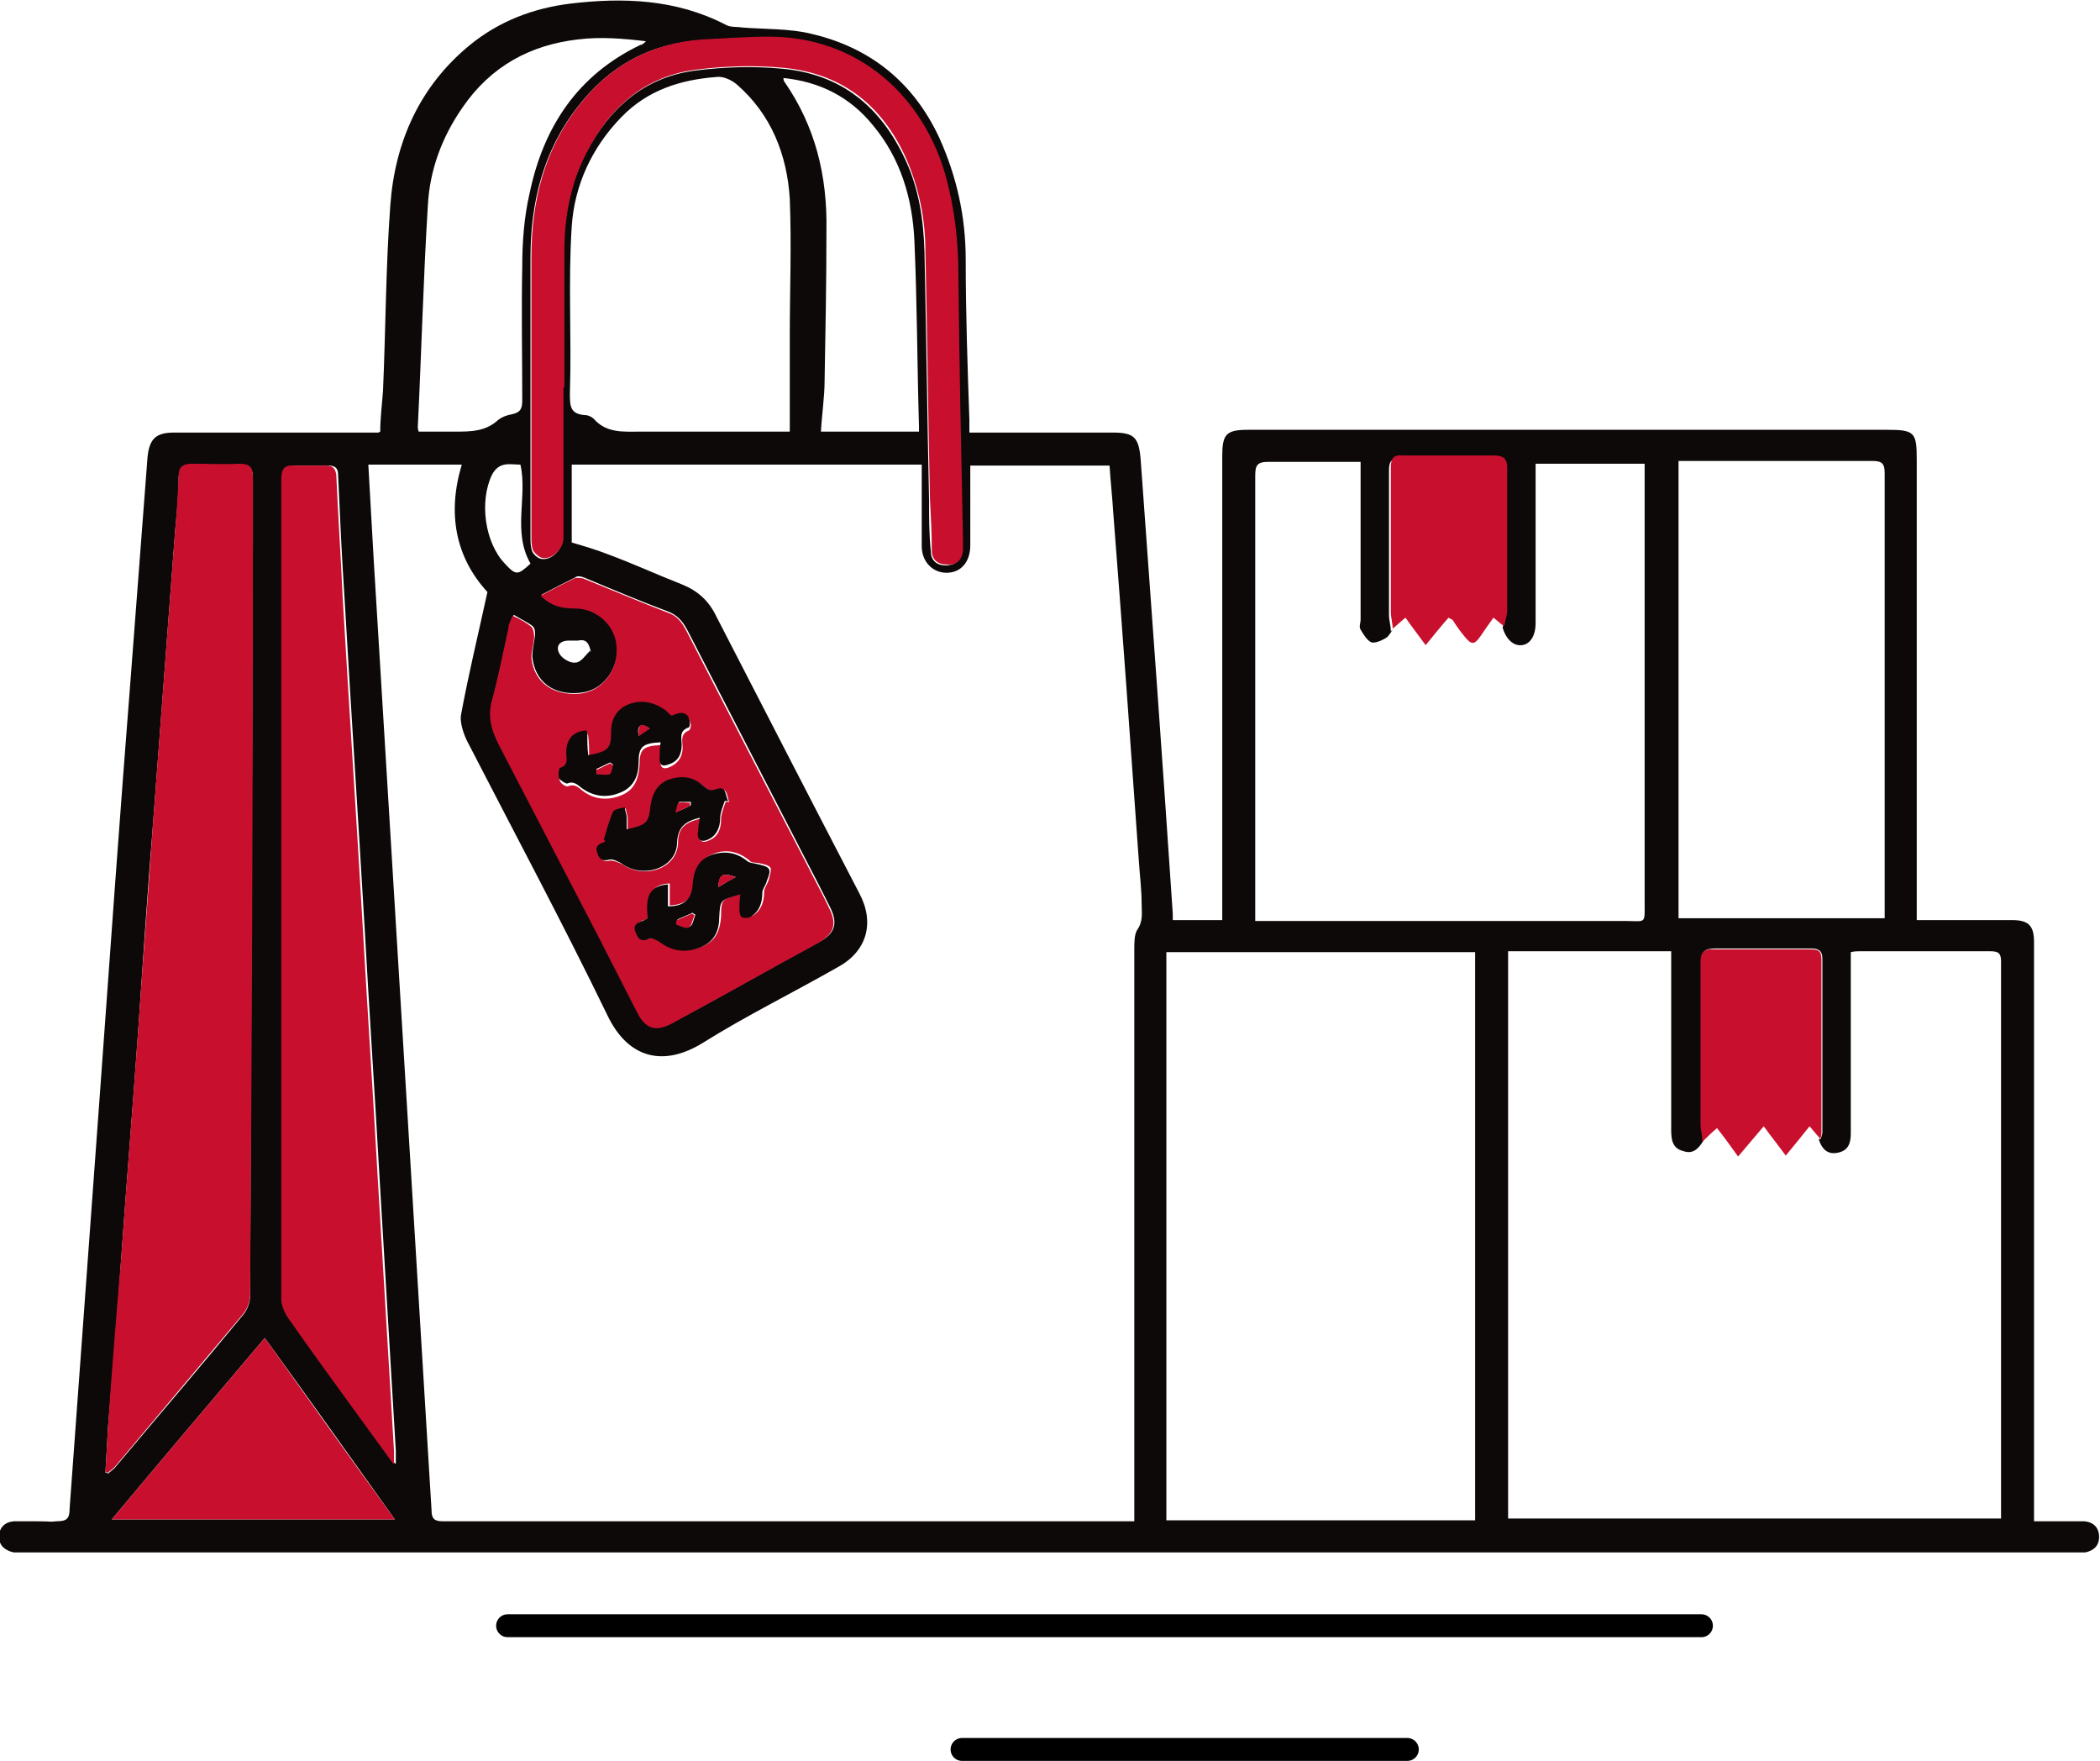
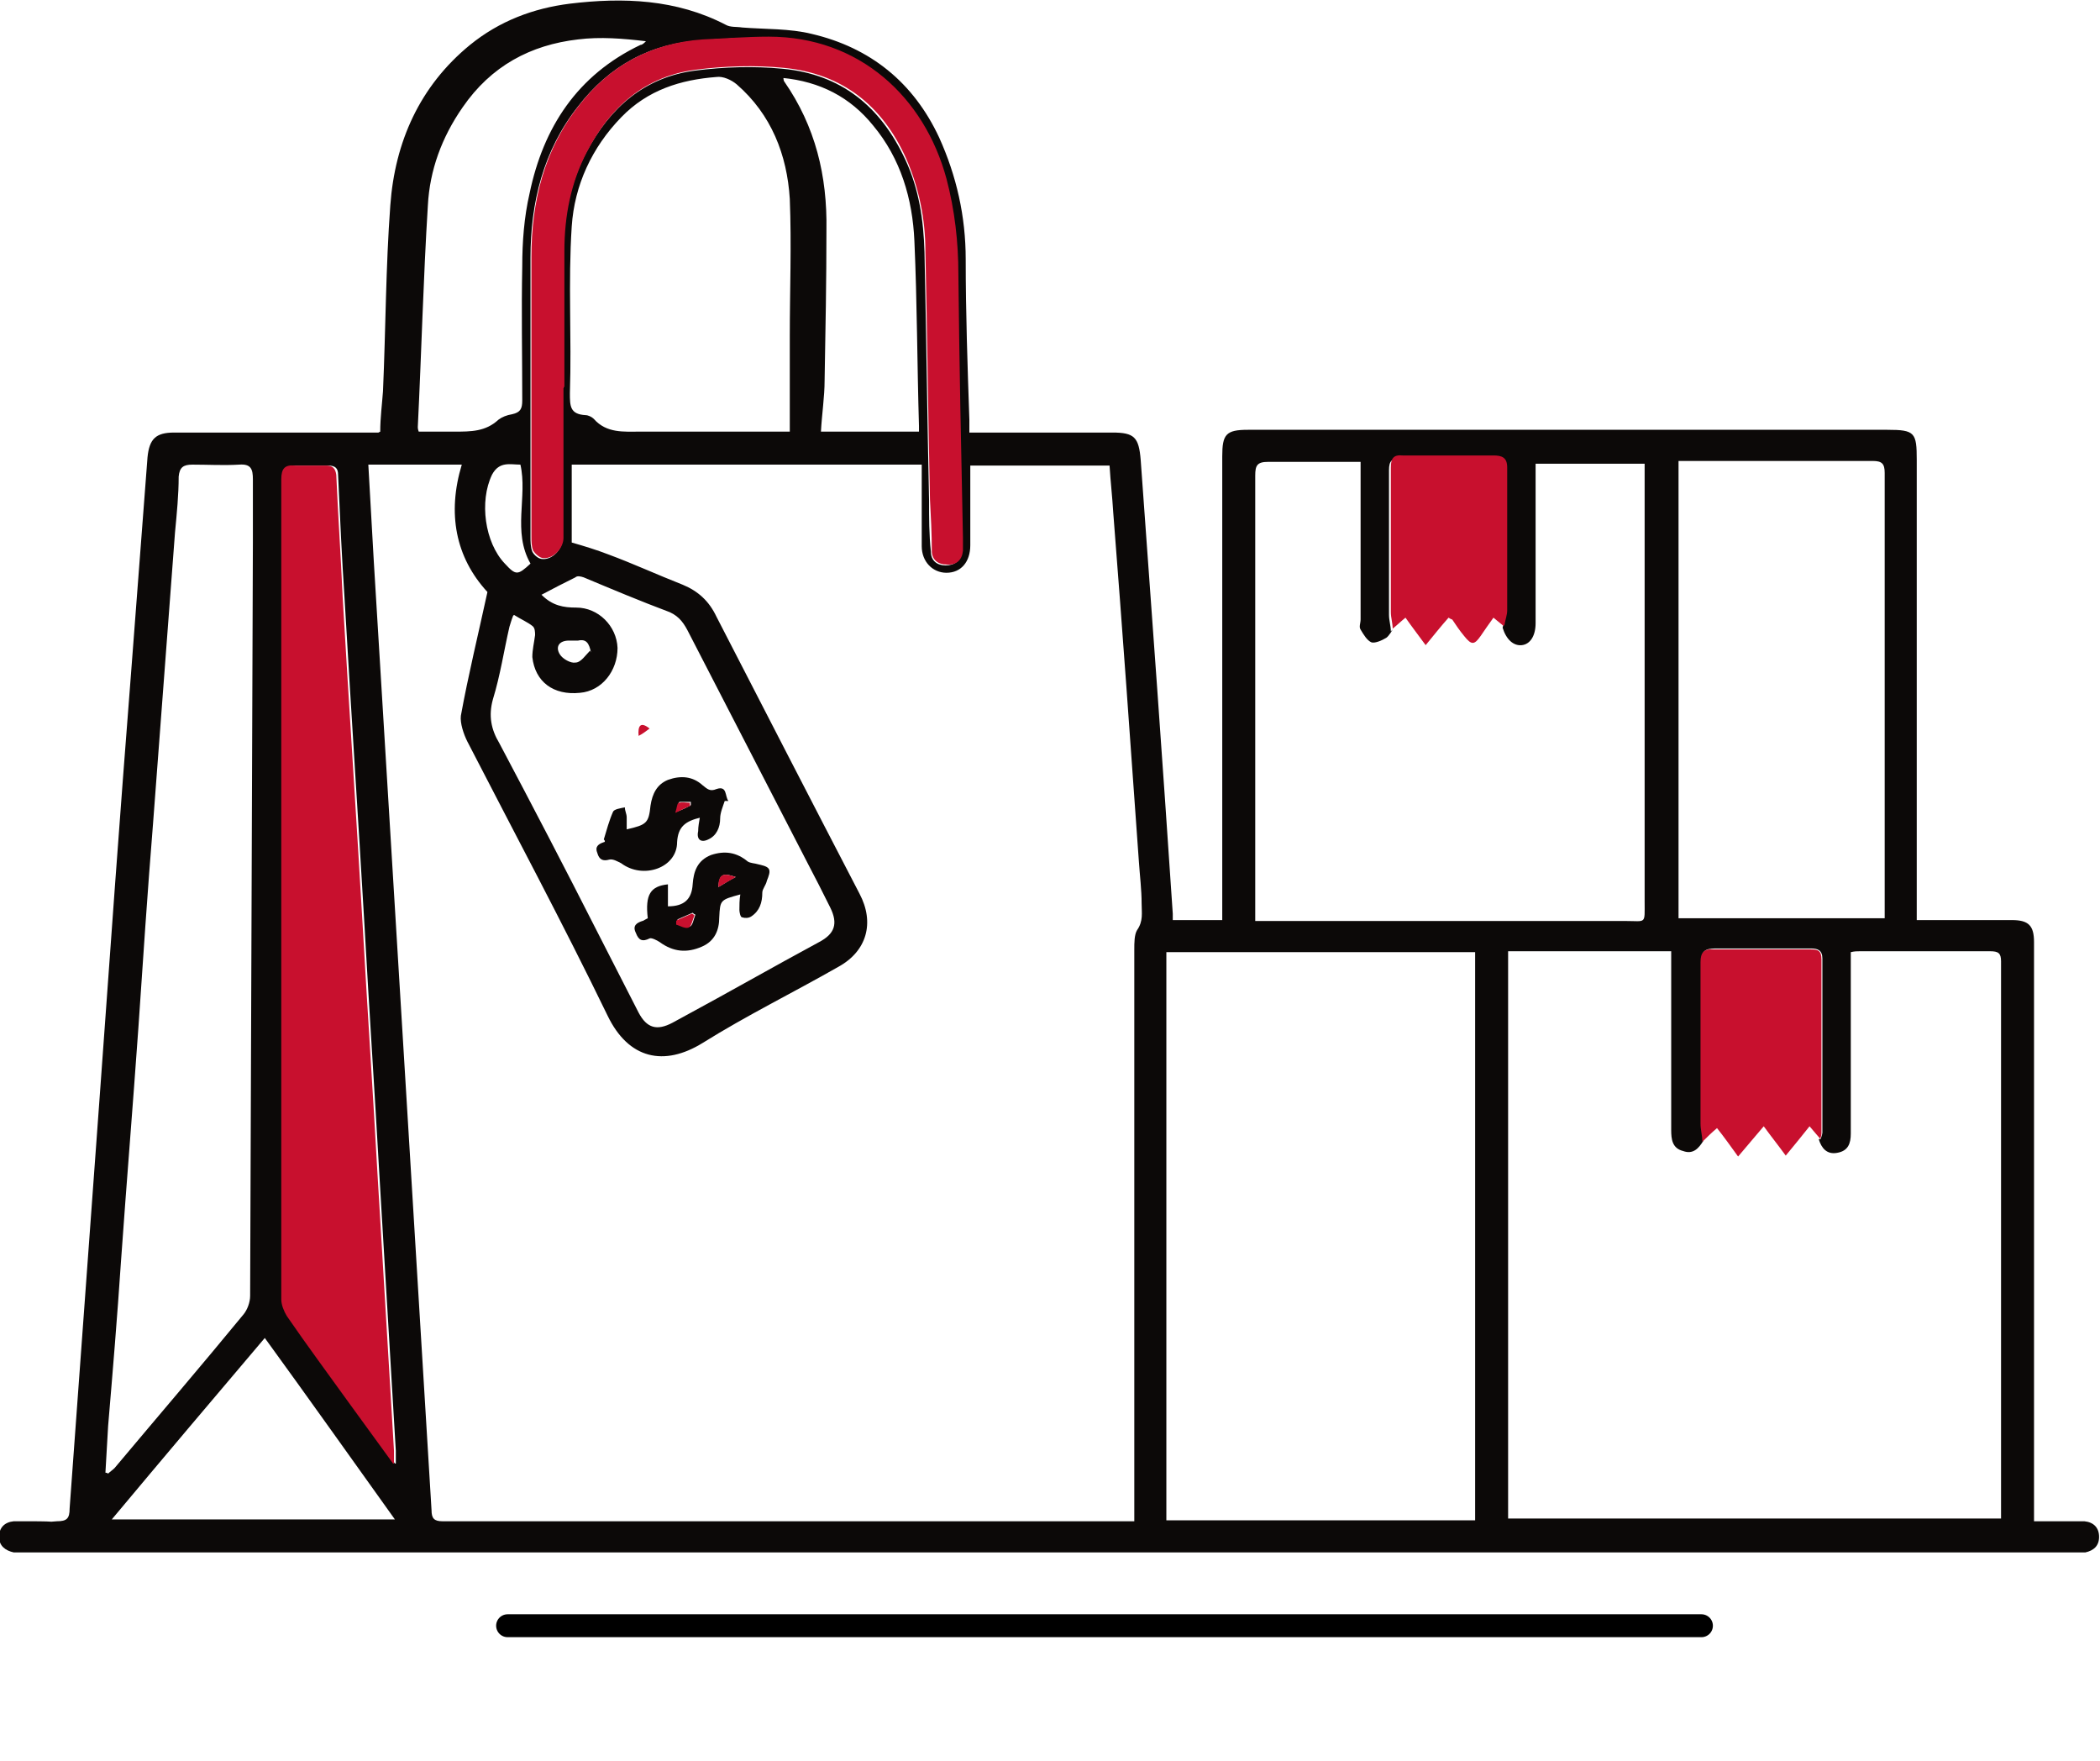
<svg xmlns="http://www.w3.org/2000/svg" id="Layer_2" data-name="Layer 2" viewBox="0 0 22.92 19.22">
  <defs>
    <style>
      .cls-1 {
        fill: #c8102e;
      }

      .cls-1, .cls-2 {
        stroke-width: 0px;
      }

      .cls-2, .cls-3 {
        fill: #0c0908;
      }

      .cls-3 {
        stroke: #000;
        stroke-linecap: round;
        stroke-miterlimit: 10;
        stroke-width: .25px;
      }
    </style>
  </defs>
  <g id="Layer_4" data-name="Layer 4">
    <g>
      <path class="cls-2" d="M4.15,4.71c0-.15.02-.3.03-.44.03-.68.03-1.36.08-2.03.05-.69.32-1.3.87-1.75.32-.26.69-.4,1.09-.45.58-.07,1.16-.05,1.7.23.05.03.12.02.18.03.25.02.52.01.76.07.64.15,1.11.53,1.39,1.13.19.42.29.86.29,1.33,0,.58.02,1.17.04,1.75,0,.04,0,.08,0,.14.05,0,.09,0,.14,0,.47,0,.94,0,1.42,0,.24,0,.29.05.31.3.12,1.65.24,3.3.35,4.95,0,.02,0,.04,0,.07h.54c0-.06,0-.1,0-.15,0-1.64,0-3.27,0-4.91,0-.24.04-.29.28-.29,2.33,0,4.65,0,6.98,0,.3,0,.32.03.32.33,0,1.61,0,3.21,0,4.82,0,.06,0,.12,0,.2.29,0,.56,0,.83,0,.07,0,.14,0,.21,0,.18,0,.24.06.24.24,0,.44,0,.88,0,1.32,0,1.63,0,3.25,0,4.88,0,.04,0,.07,0,.12.06,0,.11,0,.15,0,.75,0-.5,0,.25,0,.05,0,.1,0,.15,0,.1.01.16.07.16.17,0,.1-.06.15-.15.17-.07,0-.14,0-.21,0-3.15,0-4.31,0-7.46,0-3.61,0-7.23,0-10.84,0-1.95,0-2,0-3.95,0-.05,0-.1,0-.15,0-.09-.02-.16-.07-.16-.17,0-.1.06-.16.16-.17.05,0,.11,0,.16,0,.74,0-.38.05.31,0,.11,0,.14-.03.14-.14.11-1.51.22-3.01.33-4.52.11-1.53.22-3.06.34-4.59.06-.79.12-1.58.18-2.36.02-.2.09-.27.29-.27.68,0,1.37,0,2.05,0,.06,0,.11,0,.18,0ZM15.2,6.87s-.04.07-.07.09c-.05.03-.12.06-.16.05-.05-.02-.09-.09-.12-.14-.02-.03,0-.07,0-.11,0-.53,0-1.06,0-1.59,0-.04,0-.09,0-.13-.35,0-.68,0-1.01,0-.12,0-.14.04-.14.15,0,1.58,0,3.15,0,4.73,0,.04,0,.08,0,.13.05,0,.09,0,.12,0,1.31,0,2.62,0,3.92,0,.23,0,.21.04.21-.21,0-1.54,0-3.08,0-4.62,0-.05,0-.11,0-.16h-1.19c0,.05,0,.1,0,.14,0,.53,0,1.07,0,1.6,0,.14-.06.23-.15.24-.09.01-.17-.06-.21-.19.01-.05.03-.1.03-.16,0-.52,0-1.04,0-1.56,0-.11-.05-.13-.15-.13-.33,0-.66,0-.99,0-.1,0-.13.03-.13.13,0,.53,0,1.05,0,1.58,0,.06.02.12.02.18ZM19.87,12.43s.02-.05.02-.07c0-.63,0-1.26,0-1.9,0-.09-.05-.11-.12-.11-.35,0-.7,0-1.05,0-.11,0-.15.03-.15.14,0,.59,0,1.17,0,1.76,0,.07.01.13.02.2-.05.08-.11.15-.22.11-.12-.03-.13-.13-.13-.23,0-.02,0-.05,0-.07,0-.58,0-1.16,0-1.74,0-.04,0-.09,0-.14h-1.78v6.19h5.38s0-.05,0-.07c0-2,0-4.01,0-6.01,0-.09-.03-.11-.12-.11-.47,0-.94,0-1.42,0-.03,0-.06,0-.1.01,0,.06,0,.1,0,.15,0,.61,0,1.22,0,1.83,0,.11-.03.19-.15.21-.11.02-.17-.05-.2-.15ZM10.05,5.07h-3.81v.85c.14.04.27.08.4.13.27.1.53.22.81.33.17.07.29.18.37.35.52,1.01,1.04,2.02,1.56,3.02.17.32.08.63-.23.8-.49.28-1,.53-1.48.83-.42.26-.81.18-1.04-.3-.49-1.01-1.02-2-1.53-2.99-.04-.08-.08-.2-.07-.28.08-.44.19-.89.29-1.35-.35-.38-.44-.86-.28-1.39h-1.02c.02.36.04.71.06,1.06.12,1.97.24,3.94.36,5.91.09,1.48.18,2.96.27,4.44,0,.09.03.12.12.12.35,0,.7,0,1.06,0,2.08,0,4.16,0,6.23,0,.08,0,.17,0,.26,0,0-.42,0-.81,0-1.2,0-1.68,0-3.36,0-5.04,0-.07,0-.16.03-.21.07-.1.05-.19.05-.29,0-.15-.02-.31-.03-.46-.09-1.27-.18-2.54-.28-3.81-.01-.17-.03-.34-.04-.51h-1.52c0,.05,0,.1,0,.14,0,.24,0,.49,0,.73,0,.18-.1.3-.26.3-.15,0-.27-.12-.27-.29,0-.14,0-.27,0-.41,0-.16,0-.31,0-.48ZM12.73,10.39v6.2h3.37v-6.2h-3.37ZM1.15,16.07s.02,0,.03.01c.02-.02.05-.04.07-.06.47-.56.95-1.12,1.41-1.68.04-.05.07-.13.07-.2.01-2.74.02-5.48.03-8.22,0-.23,0-.46,0-.69,0-.11-.02-.17-.15-.16-.17.01-.34,0-.51,0-.1,0-.14.03-.15.13,0,.2-.02.4-.04.61-.08,1.06-.16,2.12-.24,3.18-.06.74-.11,1.49-.16,2.23-.06.85-.13,1.7-.19,2.55-.04.6-.09,1.2-.14,1.79-.01.17-.02.34-.03.52ZM18.32,5.03v4.99h2.25s0-.06,0-.08c0-1.59,0-3.19,0-4.78,0-.1-.03-.13-.13-.13-.46,0-.92,0-1.38,0-.24,0-.49,0-.75,0ZM4.29,15.97s.02,0,.03,0c0-.05,0-.1,0-.14-.06-1.01-.12-2.02-.18-3.02-.05-.89-.11-1.78-.16-2.68-.07-1.2-.15-2.4-.22-3.61-.03-.45-.05-.89-.07-1.34,0-.07-.03-.1-.11-.1-.11,0-.22,0-.34,0-.12,0-.16.03-.15.15,0,.6,0,1.21,0,1.81,0,2.38,0,4.76,0,7.14,0,.06.02.13.06.18.22.32.45.63.68.95.16.22.32.44.48.66ZM8.62,4.71c0-.36,0-.7,0-1.04,0-.5.02-1,0-1.5-.03-.48-.2-.92-.58-1.25-.06-.05-.15-.09-.22-.08-.39.03-.75.14-1.04.44-.32.33-.51.74-.54,1.19-.04.61,0,1.22-.02,1.82,0,.14,0,.23.17.24.03,0,.07.02.09.04.14.16.33.14.51.14.13,0,.26,0,.38,0,.4,0,.8,0,1.24,0ZM5.6,6.72c-.02.05-.03.09-.04.12-.06.26-.1.53-.18.79-.05.18-.02.33.07.48.36.68.72,1.37,1.07,2.06.15.29.3.59.45.88.09.17.2.2.37.11.04-.02.07-.04.11-.06.5-.27.99-.55,1.49-.82.17-.09.21-.2.12-.38-.08-.16-.16-.32-.25-.49-.43-.83-.86-1.67-1.29-2.5-.05-.1-.1-.18-.21-.23-.32-.12-.63-.25-.94-.38-.03-.01-.07-.02-.09,0-.12.06-.24.12-.37.19.12.12.24.14.38.14.24,0,.44.2.45.44,0,.25-.17.47-.41.49-.29.03-.49-.12-.52-.39,0-.08.02-.16.03-.24,0-.03,0-.08-.03-.1-.05-.04-.12-.07-.2-.12ZM4.56,4.71c.14,0,.27,0,.4,0,.18,0,.34,0,.48-.13.04-.03.09-.05.15-.06.09-.02.11-.06.11-.15,0-.49-.01-.98,0-1.46,0-.27.02-.54.08-.8.15-.72.52-1.29,1.21-1.62.02,0,.04-.02.06-.04-.25-.03-.5-.05-.74-.02-.52.06-.95.29-1.26.74-.23.33-.36.69-.38,1.07-.05.8-.07,1.61-.11,2.42,0,.01,0,.02.01.05ZM6.15,4.23s0,0,0,0c0-.49,0-.99,0-1.48,0-.38.07-.75.25-1.09.26-.49.64-.82,1.19-.89.31-.04.64-.05.95-.02.64.06,1.07.41,1.34.99.15.32.2.66.21,1.01.02.9.03,1.8.05,2.71,0,.19,0,.37.02.56,0,.1.07.15.16.15.1,0,.16-.05.18-.15,0-.05,0-.09,0-.14-.02-.96-.04-1.92-.05-2.88,0-.35-.04-.7-.13-1.04-.24-.89-.95-1.56-1.94-1.55-.24,0-.48.01-.72.03-.56.03-1.01.28-1.35.72-.38.48-.52,1.05-.52,1.65,0,1.02,0,2.04,0,3.05,0,.05,0,.11.02.16.02.04.07.08.11.08.11.01.22-.11.22-.22,0-.55,0-1.09,0-1.64ZM8.55.84s0,.04.01.05c.34.49.47,1.03.46,1.62,0,.55-.01,1.09-.02,1.64,0,.18-.03.37-.04.56h1.07s0-.04,0-.06c-.02-.67-.02-1.35-.05-2.02-.02-.46-.15-.9-.45-1.26-.25-.31-.58-.48-.99-.52ZM4.31,16.58c-.48-.67-.94-1.32-1.42-1.98-.56.66-1.11,1.31-1.67,1.98h3.09ZM5.79,6.15c-.2-.35-.03-.73-.11-1.08-.11,0-.23-.04-.31.11-.14.29-.08.74.14.97.12.13.14.13.28,0ZM6.45,7.12c-.02-.1-.05-.15-.14-.13-.03,0-.07,0-.1,0-.11,0-.15.07-.1.15.03.05.12.1.17.09.06,0,.11-.08.16-.13Z" />
-       <path class="cls-1" d="M1.15,16.07c.01-.17.02-.34.03-.52.04-.6.09-1.2.14-1.79.06-.85.13-1.7.19-2.55.05-.74.11-1.49.16-2.23.08-1.06.16-2.12.24-3.18.02-.2.03-.4.04-.61,0-.1.05-.13.15-.13.17,0,.34.01.51,0,.13,0,.15.05.15.16,0,.23,0,.46,0,.69,0,2.74-.01,5.48-.03,8.22,0,.07-.03.15-.07.2-.47.56-.94,1.12-1.41,1.68-.02.02-.05.04-.07.06,0,0-.02,0-.03-.01Z" />
      <path class="cls-1" d="M4.29,15.97c-.16-.22-.32-.44-.48-.66-.23-.32-.46-.63-.68-.95-.03-.05-.06-.12-.06-.18,0-2.38,0-4.76,0-7.14,0-.6,0-1.21,0-1.81,0-.12.04-.16.15-.15.11,0,.22,0,.34,0,.07,0,.1.03.11.1.02.45.05.89.07,1.34.07,1.2.15,2.4.22,3.61.05.89.11,1.78.16,2.68.06,1.01.12,2.02.18,3.02,0,.05,0,.1,0,.14,0,0-.02,0-.03,0Z" />
-       <path class="cls-1" d="M5.6,6.72c.08.04.14.07.2.12.02.02.03.07.03.1,0,.08-.03.16-.03.24.03.27.24.41.52.39.24-.02.42-.24.41-.49,0-.24-.21-.44-.45-.44-.14,0-.26-.02-.38-.14.13-.07.25-.13.37-.19.02-.01.07,0,.09,0,.32.13.63.26.94.38.11.04.16.13.21.23.43.84.86,1.67,1.29,2.5.08.16.17.32.25.49.09.18.05.28-.12.38-.5.27-.99.55-1.49.82-.04.02-.07.04-.11.06-.17.09-.28.06-.37-.11-.15-.29-.3-.59-.45-.88-.36-.69-.71-1.37-1.07-2.06-.08-.16-.12-.31-.07-.48.07-.26.12-.52.18-.79,0-.04.02-.07.04-.12ZM7.07,10.02s-.03.02-.04.02c-.06.02-.11.05-.07.13.03.08.07.1.15.06.02-.01.08.02.11.04.14.11.3.12.46.05.14-.06.18-.18.19-.32,0-.19.01-.19.23-.25,0,.06-.01.11-.01.17,0,.03,0,.08.03.08.03.01.07,0,.1-.01.09-.06.12-.15.12-.26,0-.04.04-.09.05-.13.01-.04.03-.1.02-.13-.02-.03-.07-.04-.12-.05-.04-.01-.09,0-.11-.03-.12-.1-.26-.13-.4-.07-.14.05-.18.18-.2.32-.02.16-.09.23-.27.24v-.24c-.19.01-.25.11-.22.37ZM7.65,8.92c0,.07-.01.12-.02.16-.01.09.03.13.11.09.1-.04.13-.13.13-.23,0-.06.03-.13.05-.19.01,0,.03,0,.04,0-.03-.05-.01-.17-.13-.13-.07.02-.1,0-.15-.04-.11-.1-.25-.11-.38-.06-.13.05-.18.15-.19.28-.02.19-.04.22-.26.26,0-.05,0-.09,0-.13,0-.04-.02-.08-.02-.11-.04.02-.11.02-.13.05-.05.1-.07.2-.1.3.02.02,0,.02,0,.03-.05.02-.1.04-.07.12.03.06.06.09.13.07.04,0,.09.02.13.04.24.17.6.05.61-.23,0-.17.08-.23.26-.27ZM6.41,8c-.14,0-.22.09-.22.24,0,.07.03.14-.07.17-.01,0-.02.08-.01.11.01.03.07.07.09.06.07-.03.11.01.16.05.13.1.29.11.44.04.13-.06.17-.18.18-.32,0-.18.04-.21.24-.22,0,.05,0,.11-.01.16-.01.09.03.11.1.08.09-.04.14-.11.14-.21,0-.07-.03-.15.07-.19.01,0,.02-.04.02-.06-.02-.14-.11-.11-.2-.07-.03-.03-.05-.06-.08-.07-.12-.09-.26-.12-.4-.05-.12.05-.17.16-.18.29,0,.19-.04.22-.25.26,0-.08,0-.16-.01-.24Z" />
      <path class="cls-1" d="M6.15,4.23c0,.55,0,1.09,0,1.64,0,.11-.11.23-.22.22-.04,0-.09-.05-.11-.08-.02-.05-.02-.1-.02-.16,0-1.02,0-2.04,0-3.05,0-.6.14-1.17.52-1.65.34-.44.79-.68,1.35-.72.24-.01.48-.03.72-.03.99,0,1.7.66,1.94,1.55.09.34.13.69.13,1.04.01.96.03,1.92.05,2.88,0,.05,0,.09,0,.14-.01.1-.07.16-.18.15-.09,0-.16-.05-.16-.15,0-.19-.01-.37-.02-.56-.02-.9-.03-1.8-.05-2.71,0-.35-.07-.69-.21-1.01-.26-.58-.7-.93-1.34-.99-.31-.03-.64-.02-.95.02-.56.07-.94.41-1.19.89-.18.34-.25.71-.25,1.09,0,.49,0,.99,0,1.48,0,0,0,0,0,0Z" />
-       <path class="cls-1" d="M4.31,16.58H1.22c.56-.67,1.11-1.32,1.67-1.98.47.66.93,1.31,1.42,1.98Z" />
+       <path class="cls-1" d="M4.31,16.58H1.22Z" />
      <path class="cls-1" d="M19.87,12.43s-.07-.08-.12-.14c-.08.1-.16.2-.26.32-.08-.11-.16-.21-.24-.32-.1.12-.18.21-.28.33-.08-.11-.15-.21-.23-.31-.06.05-.11.1-.16.15,0-.07-.02-.13-.02-.2,0-.59,0-1.17,0-1.76,0-.11.04-.15.15-.14.35,0,.7,0,1.05,0,.08,0,.12.01.12.11,0,.63,0,1.26,0,1.9,0,.02-.01.05-.02.07Z" />
      <path class="cls-1" d="M16.41,6.83s-.06-.05-.11-.09c-.05.07-.1.14-.14.2-.07.1-.1.1-.18,0-.05-.06-.09-.12-.13-.18,0,0-.01,0-.04-.02-.08.09-.16.19-.25.3-.08-.11-.15-.2-.22-.3-.05.04-.09.08-.14.12,0-.06-.02-.12-.02-.18,0-.53,0-1.05,0-1.58,0-.1.03-.14.13-.13.33,0,.66,0,.99,0,.09,0,.15.02.15.13,0,.52,0,1.04,0,1.56,0,.05-.02.1-.03.16Z" />
      <path class="cls-2" d="M7.07,10.02c-.03-.26.03-.35.22-.37v.24c.18,0,.26-.08.27-.24.01-.14.05-.26.2-.32.15-.05.28-.03.4.07.03.02.08.02.11.03.04.01.1.02.12.05.02.03,0,.08-.02.13-.01.05-.05.09-.05.13,0,.11-.03.2-.12.26-.03.02-.07.02-.1.01-.02,0-.03-.06-.03-.08,0-.05,0-.11.01-.17-.22.06-.22.06-.23.25,0,.14-.05.26-.19.32-.16.07-.31.06-.46-.05-.03-.02-.09-.05-.11-.04-.08.04-.12.02-.15-.06-.04-.08.01-.11.07-.13.01,0,.02-.01.04-.02ZM7.39,10.04s0,.03,0,.04c.05.01.11.04.14.03.03-.01.04-.08.06-.13-.01,0-.02-.01-.03-.02-.05.02-.11.05-.16.07ZM7.84,9.68c.07-.04.11-.07.19-.11-.12-.04-.18-.05-.19.11Z" />
      <path class="cls-2" d="M7.65,8.92c-.17.04-.25.1-.26.27,0,.28-.37.41-.61.23-.04-.02-.09-.05-.13-.04-.07.02-.11,0-.13-.07-.03-.07.01-.1.07-.12.01,0,.02-.01,0-.03.03-.1.06-.21.1-.3.01-.03.08-.04.13-.05,0,.04.02.07.02.11,0,.04,0,.09,0,.13.22-.05.24-.07.26-.26.02-.13.07-.23.19-.28.14-.05.27-.04.38.06.05.04.08.07.15.04.12-.04.09.08.13.13-.01,0-.03,0-.04,0-.02.06-.05.13-.05.19,0,.1-.04.19-.13.23-.08.04-.13,0-.11-.09,0-.05.01-.1.02-.16ZM7.54,8.79s0-.03,0-.04c-.04,0-.09,0-.12,0-.02,0-.02.06-.04.11.08-.03.12-.05.17-.08Z" />
-       <path class="cls-2" d="M6.41,8c0,.08,0,.16.01.24.22-.04.25-.07.25-.26,0-.13.06-.24.18-.29.14-.06.28-.03.4.05.03.02.05.05.08.07.09-.04.18-.06.2.07,0,.02,0,.06-.02.06-.1.04-.07.11-.07.19,0,.1-.04.18-.14.21-.07.03-.11.01-.1-.08,0-.05,0-.1.01-.16-.2.01-.24.05-.24.22,0,.14-.05.26-.18.32-.15.07-.3.06-.44-.04-.05-.04-.09-.08-.16-.05-.02,0-.07-.03-.09-.06-.01-.03,0-.1.01-.11.1-.03.07-.11.07-.17,0-.15.08-.23.22-.24ZM6.51,8.4s0,.03,0,.04c.05,0,.1.02.14,0,.02,0,.03-.07.04-.1,0,0-.02-.01-.03-.02-.05.02-.1.05-.15.07ZM6.97,8.03s.08-.06.12-.08c-.1-.07-.14-.03-.12.08Z" />
      <path class="cls-1" d="M7.39,10.04c.05-.02.11-.05.16-.07.01,0,.02.01.03.02-.02.04-.03.11-.06.13-.04.02-.1-.02-.14-.03,0-.01,0-.03,0-.04Z" />
      <path class="cls-1" d="M7.84,9.68c0-.16.07-.15.19-.11-.07.04-.12.07-.19.11Z" />
      <path class="cls-1" d="M7.54,8.79s-.09.04-.17.08c.02-.06.02-.11.04-.11.04-.01.08,0,.12,0,0,.01,0,.03,0,.04Z" />
-       <path class="cls-1" d="M6.51,8.4c.05-.02.1-.05.15-.07,0,0,.02.01.03.02-.01.04-.02.1-.04.1-.04.01-.09,0-.14,0,0-.01,0-.03,0-.04Z" />
      <path class="cls-1" d="M6.97,8.03c-.01-.11.02-.16.12-.08-.04.03-.08.06-.12.08Z" />
      <line class="cls-3" x1="5.54" y1="17.74" x2="18.57" y2="17.74" />
-       <line class="cls-3" x1="10.5" y1="19.09" x2="15.36" y2="19.09" />
    </g>
  </g>
</svg>